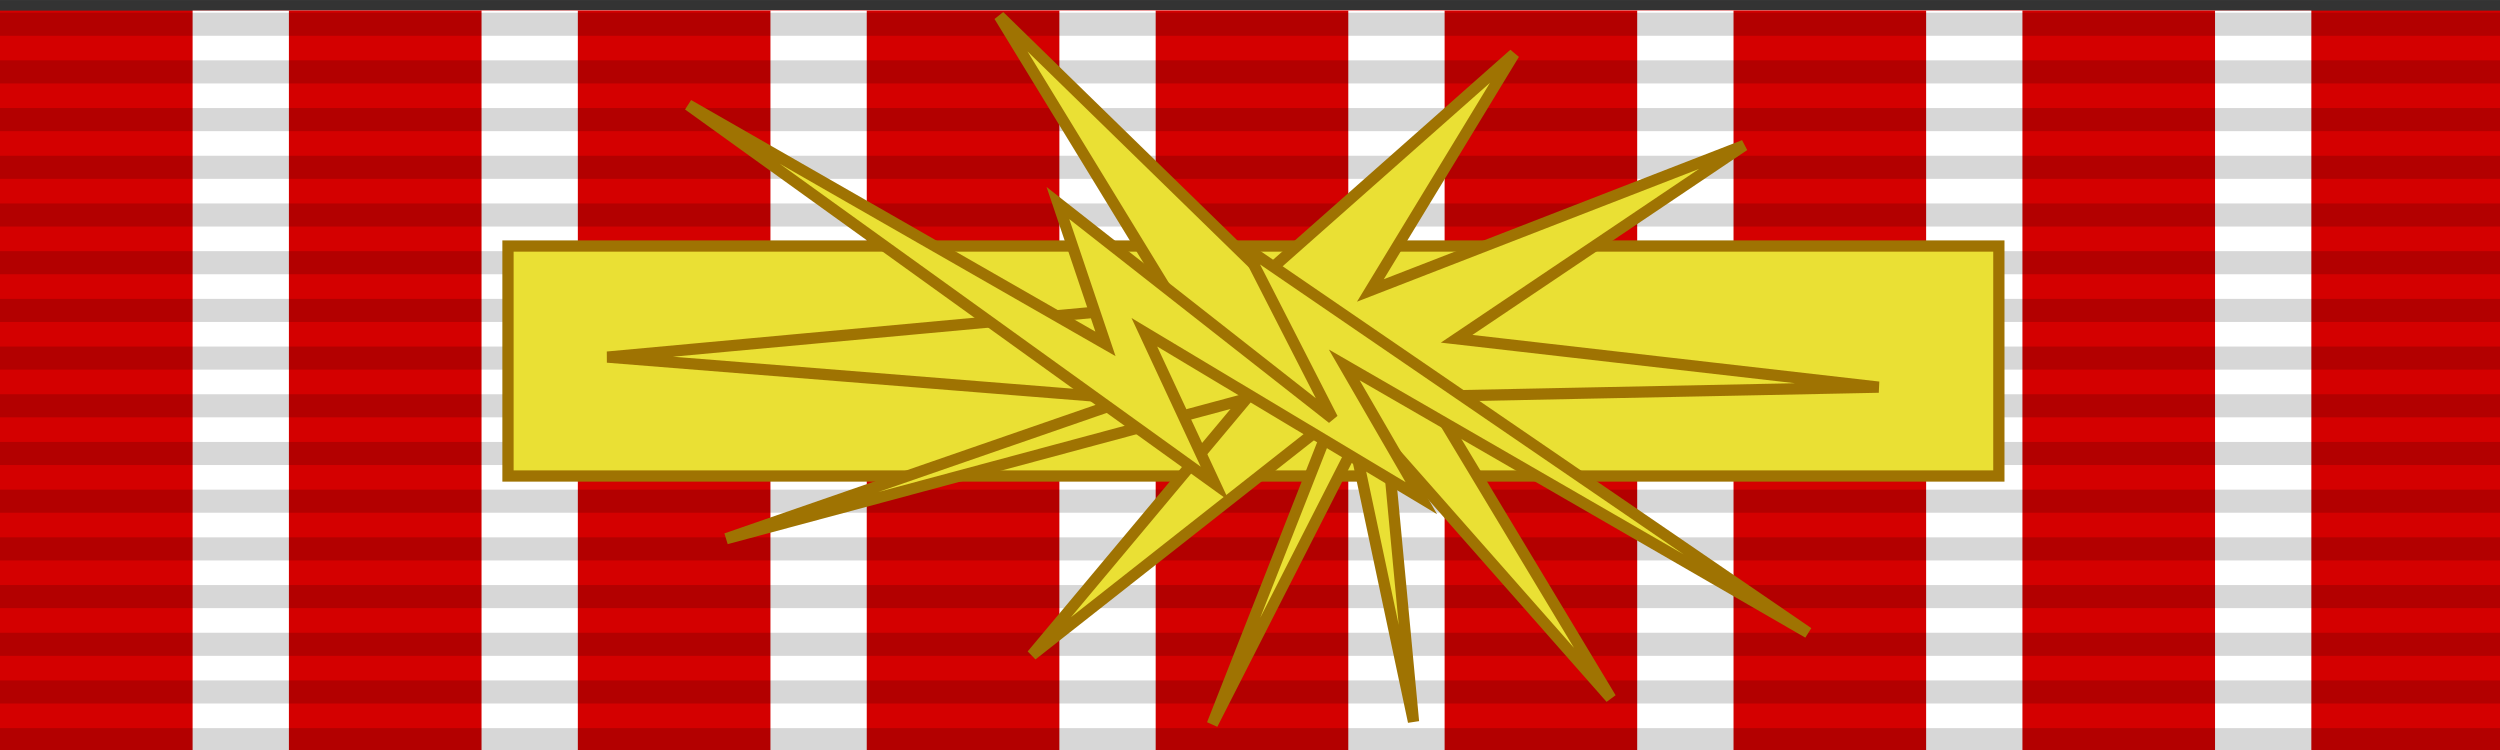
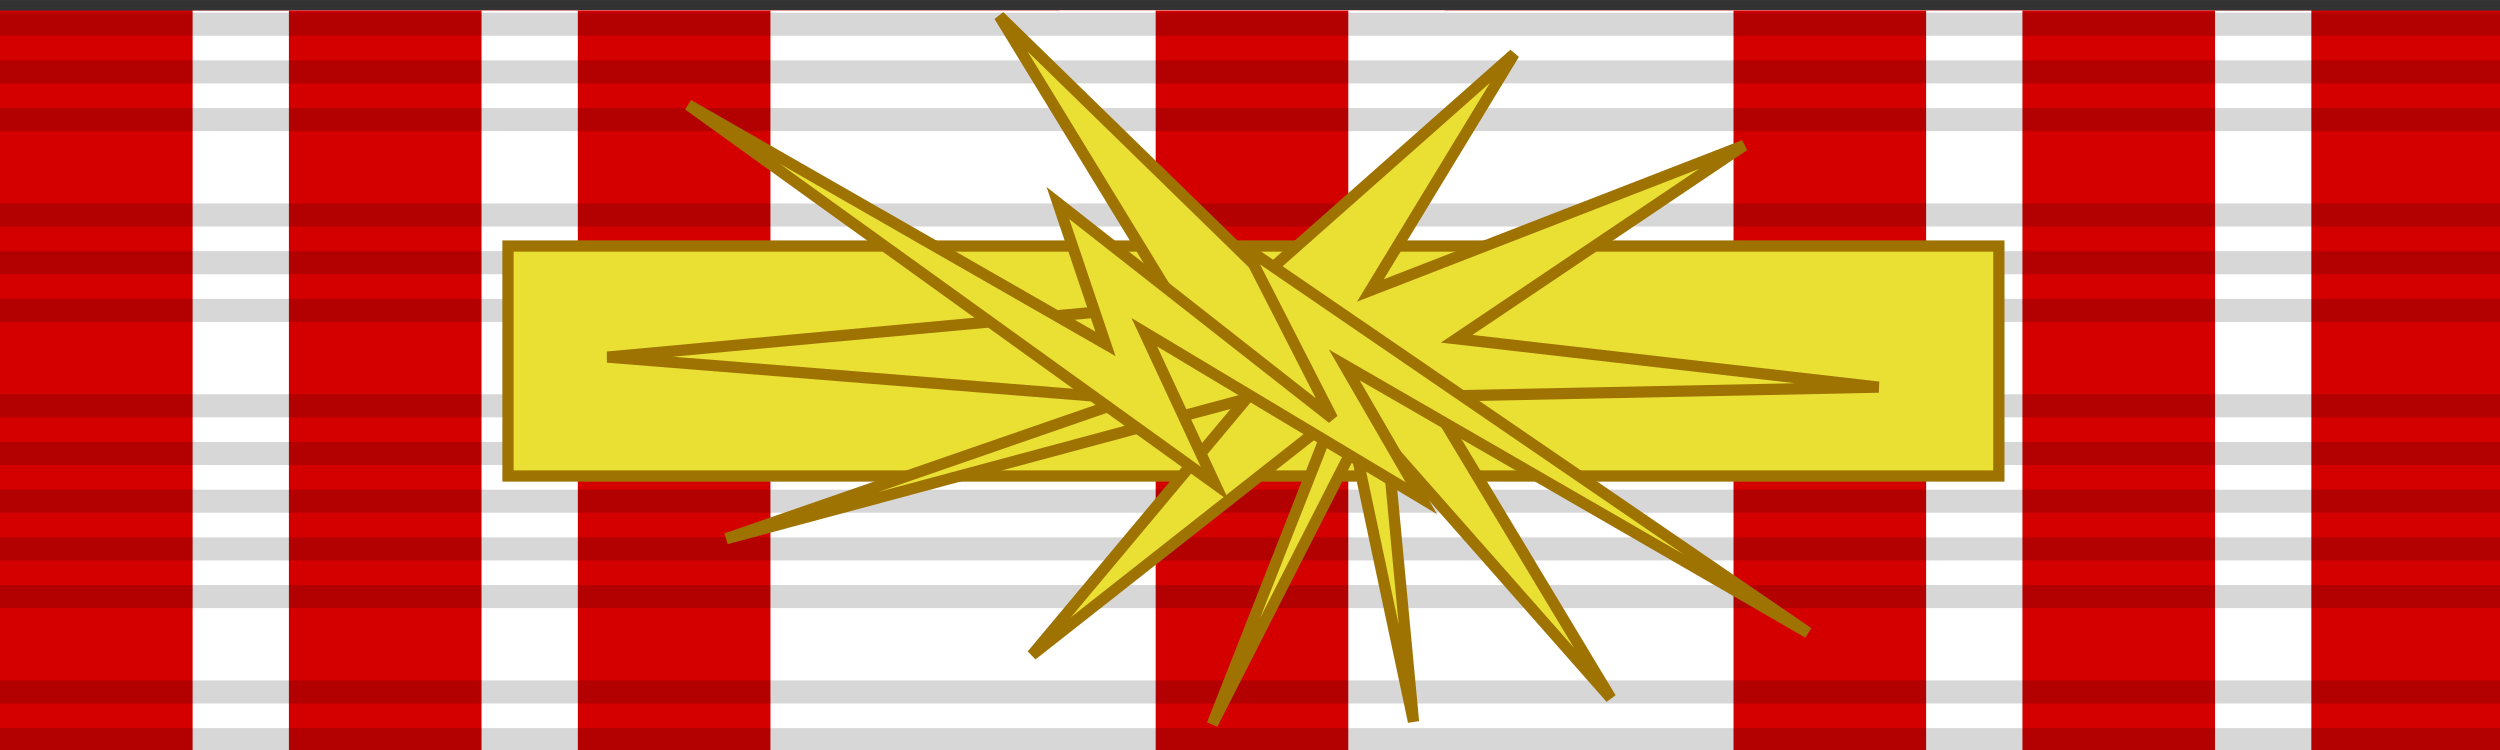
<svg xmlns="http://www.w3.org/2000/svg" xmlns:ns1="http://www.inkscape.org/namespaces/inkscape" xmlns:ns2="http://sodipodi.sourceforge.net/DTD/sodipodi-0.dtd" width="100" height="30" viewBox="0 0 26.458 7.937" version="1.1" id="svg8" ns1:version="0.92.4 (5da689c313, 2019-01-14)" ns2:docname="Freeman_Safeguarding_Medal_-_2nd_Class,_1st_Cat_(Thailand).svg">
  <rect x="0" y="0" width="26.458" height="7.937" fill="#333333" stroke="none" />
  <defs id="defs2">
    <linearGradient id="linearGradient3114">
      <stop id="stop3116" offset="0" style="stop-color:#ffffff;stop-opacity:1" />
      <stop id="stop3135" offset="0.615" style="stop-color:#ffffff;stop-opacity:1" />
      <stop id="stop3133" offset="1" style="stop-color:#c8c8c8;stop-opacity:1" />
    </linearGradient>
  </defs>
  <ns2:namedview id="base" pagecolor="#ffffff" bordercolor="#666666" borderopacity="1.0" ns1:pageopacity="0.0" ns1:pageshadow="2" ns1:zoom="11.55" ns1:cx="50" ns1:cy="15" ns1:document-units="mm" ns1:current-layer="layer1" showgrid="false" ns1:window-width="1280" ns1:window-height="962" ns1:window-x="-8" ns1:window-y="-8" ns1:window-maximized="1" units="px" />
  <g ns1:label="Layer 1" ns1:groupmode="layer" id="layer1" transform="translate(0,-289.062)">
    <g id="g244" transform="matrix(0.265,0,0,0.265,0,218.419)">
      <rect y="267" x="0" height="30" width="100" id="rect10" style="fill:#d40000;fill-opacity:1;stroke-width:0.109" />
      <rect y="267" x="7.692" height="30" width="84.615" id="rect10-1" style="fill:#ffffff;fill-opacity:1;stroke-width:0.1" />
      <rect y="267" x="11.538" height="30" width="76.923" id="rect10-1-1" style="fill:#d40000;fill-opacity:1;stroke-width:0.096" />
      <rect y="267" x="19.231" height="30" width="61.538" id="rect10-1-8" style="fill:#ffffff;fill-opacity:1;stroke-width:0.086" />
      <rect y="267" x="23.077" height="30" width="53.846" id="rect10-1-8-8" style="fill:#d40000;fill-opacity:1;stroke-width:0.08" />
      <rect y="267" x="30.769" height="30" width="38.462" id="rect10-1-8-3" style="fill:#ffffff;fill-opacity:1;stroke-width:0.068" />
-       <rect y="267" x="34.615" height="30" width="30.769" id="rect10-1-8-3-0" style="fill:#d40000;fill-opacity:1;stroke-width:0.061" />
      <rect y="267" x="42.308" height="30" width="15.385" id="rect10-1-8-3-0-7" style="fill:#ffffff;fill-opacity:1;stroke-width:0.043" />
      <rect y="267" x="46.154" height="30" width="7.692" id="rect10-1-8-3-0-2" style="fill:#d40000;fill-opacity:1;stroke-width:0.03" />
    </g>
    <g id="g5929" style="opacity:0.4" transform="matrix(0.265,0,0,0.265,0,289.062)">
      <path ns1:connector-curvature="0" d="M 0,2.871 H 100" style="fill:none;fill-opacity:0.196;fill-rule:evenodd;stroke:#000000;stroke-width:0.922;stroke-linecap:butt;stroke-linejoin:miter;stroke-miterlimit:4;stroke-dasharray:none;stroke-opacity:0.392" id="path1327" />
      <path ns1:connector-curvature="0" d="M 0,29.539 H 100" style="fill:none;fill-opacity:0.196;fill-rule:evenodd;stroke:#000000;stroke-width:0.922;stroke-linecap:butt;stroke-linejoin:miter;stroke-miterlimit:4;stroke-dasharray:none;stroke-opacity:0.392" id="path1329" />
      <path ns1:connector-curvature="0" d="M 0,4.776 H 100" style="fill:none;fill-opacity:0.196;fill-rule:evenodd;stroke:#000000;stroke-width:0.922;stroke-linecap:butt;stroke-linejoin:miter;stroke-miterlimit:4;stroke-dasharray:none;stroke-opacity:0.392" id="path1331" />
-       <path ns1:connector-curvature="0" d="M 0,6.681 H 100" style="fill:none;fill-opacity:0.196;fill-rule:evenodd;stroke:#000000;stroke-width:0.922;stroke-linecap:butt;stroke-linejoin:miter;stroke-miterlimit:4;stroke-dasharray:none;stroke-opacity:0.392" id="path1333" />
      <path ns1:connector-curvature="0" d="M 0,8.586 H 100" style="fill:none;fill-opacity:0.196;fill-rule:evenodd;stroke:#000000;stroke-width:0.922;stroke-linecap:butt;stroke-linejoin:miter;stroke-miterlimit:4;stroke-dasharray:none;stroke-opacity:0.392" id="path1335" />
      <path ns1:connector-curvature="0" d="M 0,10.491 H 100" style="fill:none;fill-opacity:0.196;fill-rule:evenodd;stroke:#000000;stroke-width:0.922;stroke-linecap:butt;stroke-linejoin:miter;stroke-miterlimit:4;stroke-dasharray:none;stroke-opacity:0.392" id="path1337" />
      <path ns1:connector-curvature="0" d="M 0,12.396 H 100" style="fill:none;fill-opacity:0.196;fill-rule:evenodd;stroke:#000000;stroke-width:0.922;stroke-linecap:butt;stroke-linejoin:miter;stroke-miterlimit:4;stroke-dasharray:none;stroke-opacity:0.392" id="path1339" />
-       <path ns1:connector-curvature="0" d="M 0,14.3 H 100" style="fill:none;fill-opacity:0.196;fill-rule:evenodd;stroke:#000000;stroke-width:0.922;stroke-linecap:butt;stroke-linejoin:miter;stroke-miterlimit:4;stroke-dasharray:none;stroke-opacity:0.392" id="path1341" />
      <path ns1:connector-curvature="0" d="M 0,16.205 H 100" style="fill:none;fill-opacity:0.196;fill-rule:evenodd;stroke:#000000;stroke-width:0.922;stroke-linecap:butt;stroke-linejoin:miter;stroke-miterlimit:4;stroke-dasharray:none;stroke-opacity:0.392" id="path1343" />
      <path ns1:connector-curvature="0" d="M 0,18.11 H 100" style="fill:none;fill-opacity:0.196;fill-rule:evenodd;stroke:#000000;stroke-width:0.922;stroke-linecap:butt;stroke-linejoin:miter;stroke-miterlimit:4;stroke-dasharray:none;stroke-opacity:0.392" id="path1345" />
      <path ns1:connector-curvature="0" d="M 0,20.015 H 100" style="fill:none;fill-opacity:0.196;fill-rule:evenodd;stroke:#000000;stroke-width:0.922;stroke-linecap:butt;stroke-linejoin:miter;stroke-miterlimit:4;stroke-dasharray:none;stroke-opacity:0.392" id="path1347" />
      <path ns1:connector-curvature="0" d="M 0,21.92 H 100" style="fill:none;fill-opacity:0.196;fill-rule:evenodd;stroke:#000000;stroke-width:0.922;stroke-linecap:butt;stroke-linejoin:miter;stroke-miterlimit:4;stroke-dasharray:none;stroke-opacity:0.392" id="path1349" />
      <path ns1:connector-curvature="0" d="M 0,23.825 H 100" style="fill:none;fill-opacity:0.196;fill-rule:evenodd;stroke:#000000;stroke-width:0.922;stroke-linecap:butt;stroke-linejoin:miter;stroke-miterlimit:4;stroke-dasharray:none;stroke-opacity:0.392" id="path1351" />
-       <path ns1:connector-curvature="0" d="M 0,25.73 H 100" style="fill:none;fill-opacity:0.196;fill-rule:evenodd;stroke:#000000;stroke-width:0.922;stroke-linecap:butt;stroke-linejoin:miter;stroke-miterlimit:4;stroke-dasharray:none;stroke-opacity:0.392" id="path1353" />
      <path ns1:connector-curvature="0" d="M 0,27.634 H 100" style="fill:none;fill-opacity:0.196;fill-rule:evenodd;stroke:#000000;stroke-width:0.922;stroke-linecap:butt;stroke-linejoin:miter;stroke-miterlimit:4;stroke-dasharray:none;stroke-opacity:0.392" id="path1355" />
      <path ns1:connector-curvature="0" d="M 0,0.967 H 100" style="fill:none;fill-opacity:0.196;fill-rule:evenodd;stroke:#000000;stroke-width:0.922;stroke-linecap:butt;stroke-linejoin:miter;stroke-miterlimit:4;stroke-dasharray:none;stroke-opacity:0.392" id="path1331-1" />
    </g>
    <g style="display:inline" id="layer4" transform="matrix(0.265,0,0,0.265,35.072,309.25)">
      <g transform="translate(-0.064,-7.5)" id="g7112" />
    </g>
    <g transform="matrix(0.3,0,0,0.3,-12.985,283.811)" id="layer1-6" ns1:label="Layer 1" style="fill:#eae034;fill-opacity:1">
      <rect y="26.182" x="61.204" height="8.113" width="52.594" id="rect832" style="opacity:1;fill:#eae034;fill-opacity:1;stroke:#9f7302;stroke-width:0.397;stroke-miterlimit:4;stroke-dasharray:none;stroke-opacity:1" />
      <path ns1:connector-curvature="0" id="path830" d="m 78.536,18.069 9.357,9.127 8.804,-7.79 -5.07,8.343 13.183,-5.117 -10.141,6.822 14.889,1.706 -15.857,0.323 6.407,10.648 -7.882,-8.942 0.922,9.772 -2.074,-9.772 -5.024,9.864 4.241,-10.786 -10.602,8.343 7.56,-9.035 -18.346,4.932 14.243,-4.932 -18.438,-1.475 20.051,-1.844 z" style="fill:#eae034;fill-opacity:1;stroke:#9f7302;stroke-width:0.397;stroke-linecap:butt;stroke-linejoin:miter;stroke-miterlimit:4;stroke-dasharray:none;stroke-opacity:1" />
      <path ns2:nodetypes="ccccccccccc" ns1:connector-curvature="0" id="path826" d="m 67.566,21.204 18.576,13.367 -2.489,-5.347 9.772,5.854 -2.72,-4.702 16.364,9.449 -19.867,-13.598 3.088,6.038 -9.686,-7.599 1.677,4.968 z" style="fill:#eae034;fill-opacity:1;stroke:#9f7302;stroke-width:0.397;stroke-linecap:butt;stroke-linejoin:miter;stroke-miterlimit:4;stroke-dasharray:none;stroke-opacity:1" />
    </g>
  </g>
</svg>